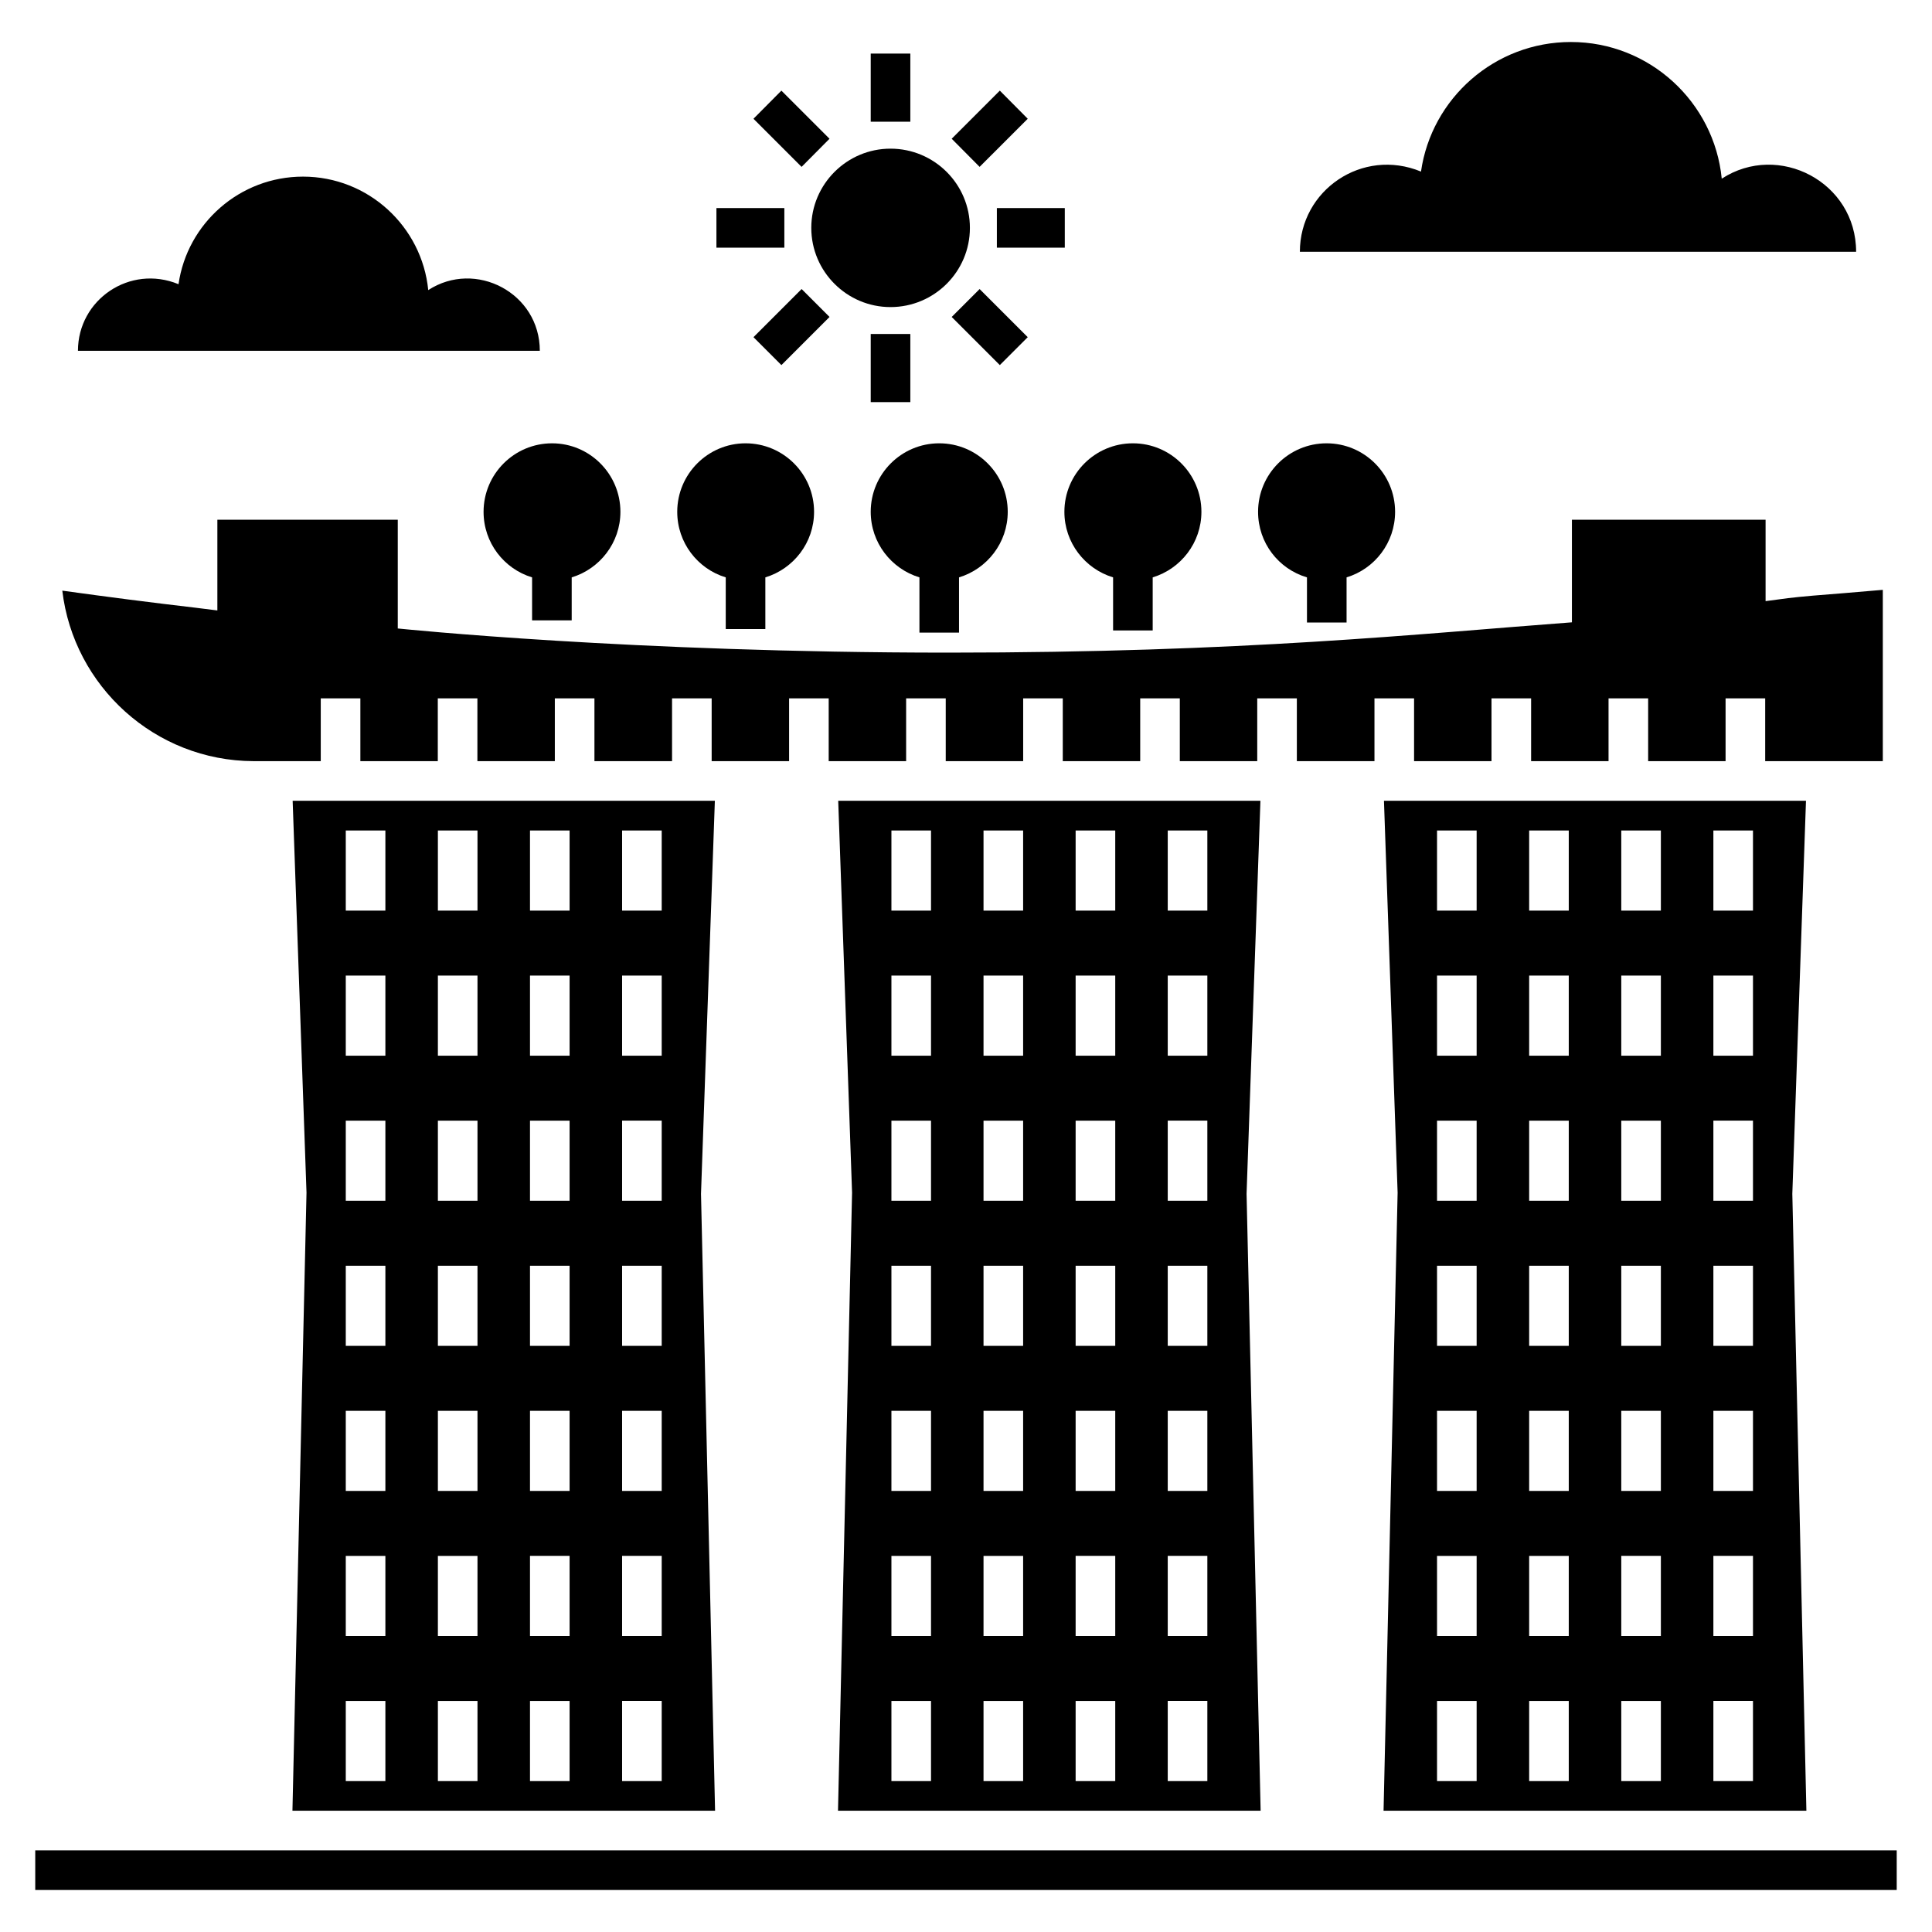
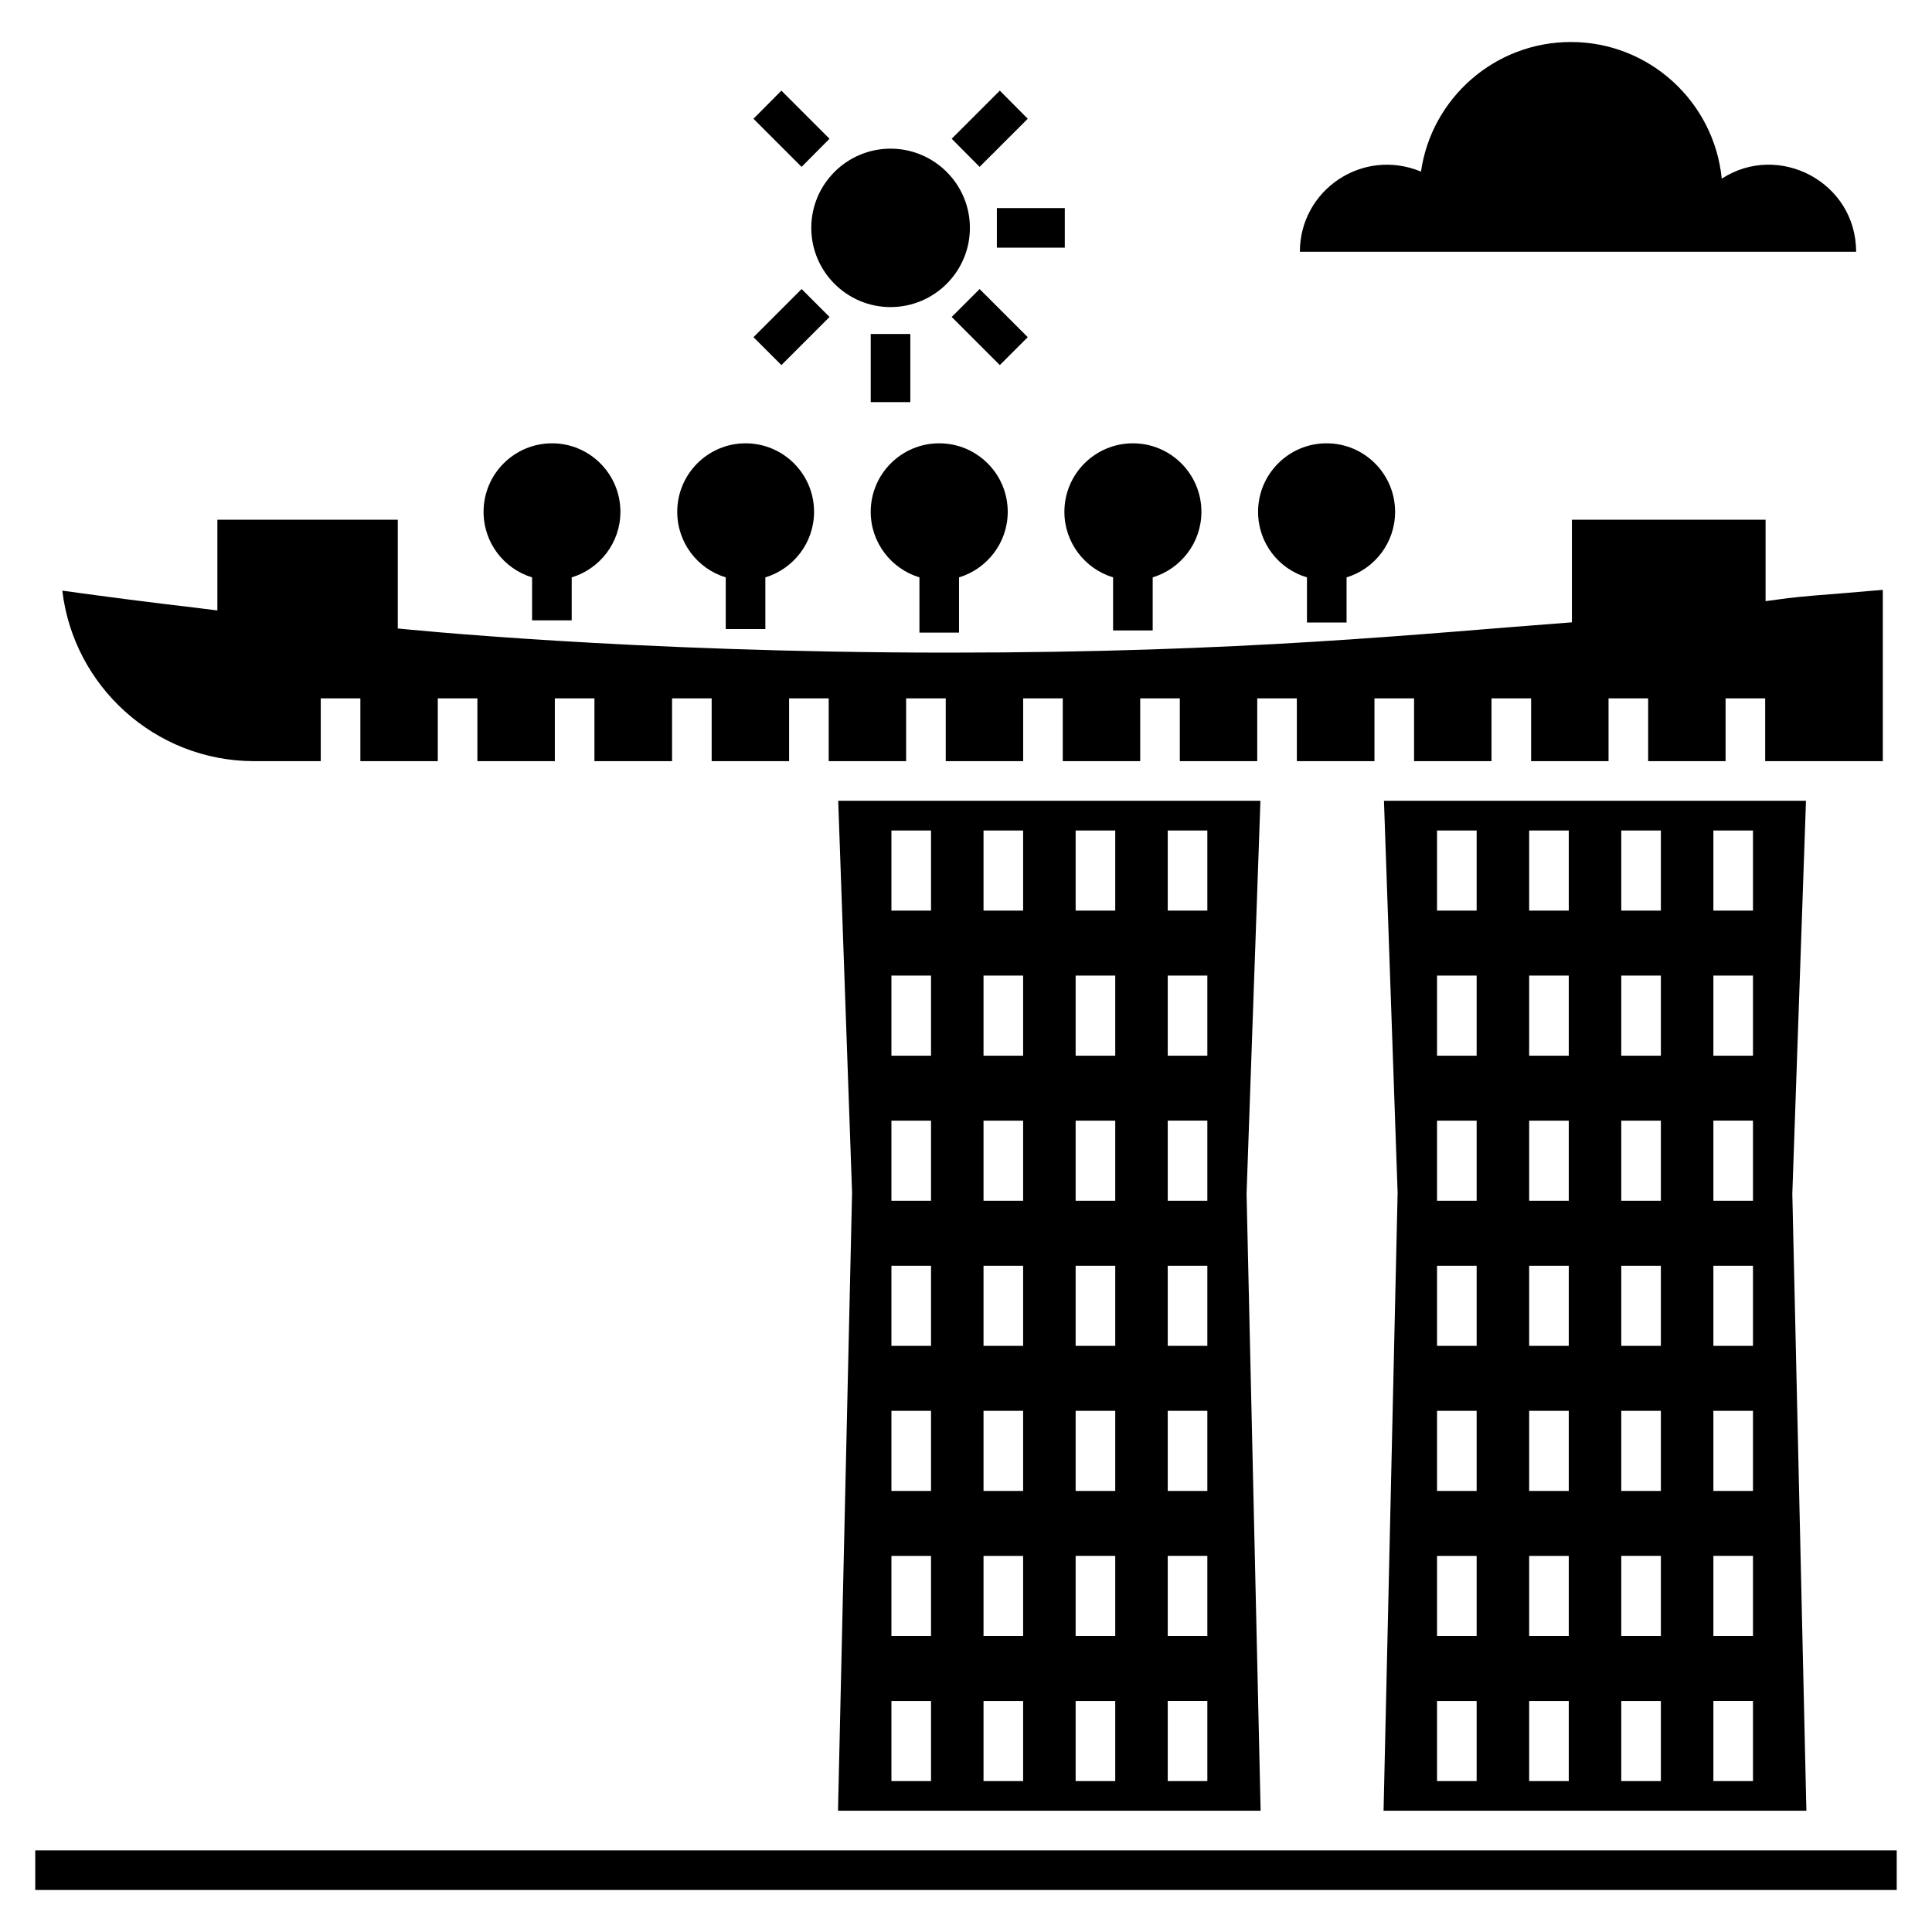
<svg xmlns="http://www.w3.org/2000/svg" fill="#000000" width="800px" height="800px" version="1.1" viewBox="144 144 512 512">
  <g>
    <path d="m153.34 634.37h493.31v10.496h-493.31z" />
    <path d="m272.15 279.64c0 8.188 5.406 15.113 12.859 17.371v11.387h10.496v-11.387c7.453-2.258 12.91-9.184 12.91-17.371 0-10.023-8.133-18.156-18.105-18.156-10.027-0.004-18.16 8.133-18.16 18.156z" />
    <path d="m336.33 297.01v13.699h10.496v-13.699c7.453-2.258 12.91-9.184 12.91-17.371 0-10.023-8.133-18.156-18.156-18.156-9.973 0-18.105 8.133-18.105 18.156-0.004 8.188 5.402 15.113 12.855 17.371z" />
    <path d="m438.98 297.01v14.066h10.496v-14.066c7.453-2.258 12.91-9.184 12.91-17.371 0-10.023-8.133-18.156-18.156-18.156-10.023 0-18.156 8.133-18.156 18.156-0.004 8.188 5.457 15.113 12.906 17.371z" />
    <path d="m398.15 311.65v-14.641c7.453-2.258 12.91-9.184 12.91-17.371 0-10.023-8.133-18.156-18.156-18.156s-18.156 8.133-18.156 18.156c0 8.188 5.457 15.113 12.91 17.371v14.641z" />
    <path d="m490.36 297.01v11.965h10.496v-11.965c7.453-2.258 12.859-9.184 12.859-17.371 0-10.023-8.133-18.156-18.156-18.156-10.023 0-18.156 8.133-18.156 18.156-0.004 8.238 5.453 15.168 12.957 17.371z" />
-     <path d="m333.5 623.86-3.727-163.48 3.672-104.17h-111.89l3.672 103.86-3.727 163.79zm-24.637-259.77h10.496v21.234h-10.496zm0 38.445h10.496v21.238h-10.496zm0 38.445h10.496v21.238h-10.496zm0 38.449h10.496v21.238h-10.496zm0 38.449h10.496v21.238h-10.496zm0 38.445h10.496v21.238h-10.496zm0 38.449h10.496v21.238h-10.496zm-24.41-230.68h10.496v21.234h-10.496zm0 38.445h10.496v21.238h-10.496zm0 38.445h10.496v21.238h-10.496zm0 38.449h10.496v21.238h-10.496zm0 38.449h10.496v21.238h-10.496zm0 38.445h10.496v21.238h-10.496zm0 38.449h10.496v21.238h-10.496zm-24.41-230.68h10.496v21.234h-10.496zm0 38.445h10.496v21.238h-10.496zm0 38.445h10.496v21.238h-10.496zm0 38.449h10.496v21.238h-10.496zm0 38.449h10.496v21.238h-10.496zm0 38.445h10.496v21.238h-10.496zm0 38.449h10.496v21.238h-10.496zm-24.41-230.68h10.496v21.234h-10.496zm0 38.445h10.496v21.238h-10.496zm0 38.445h10.496v21.238h-10.496zm0 38.449h10.496v21.238h-10.496zm0 38.449h10.496v21.238h-10.496zm0 38.445h10.496v21.238h-10.496zm0 38.449h10.496v21.238h-10.496z" />
    <path d="m478.08 623.86-3.727-163.48 3.672-104.17h-111.89l3.672 103.86-3.727 163.79zm-24.617-259.77h10.496v21.234h-10.496zm0 38.445h10.496v21.238h-10.496zm0 38.445h10.496v21.238h-10.496zm0 38.449h10.496v21.238h-10.496zm0 38.449h10.496v21.238h-10.496zm0 38.445h10.496v21.238h-10.496zm0 38.449h10.496v21.238h-10.496zm-24.41-230.68h10.496v21.234h-10.496zm0 38.445h10.496v21.238h-10.496zm0 38.445h10.496v21.238h-10.496zm0 38.449h10.496v21.238h-10.496zm0 38.449h10.496v21.238h-10.496zm0 38.445h10.496v21.238h-10.496zm0 38.449h10.496v21.238h-10.496zm-24.41-230.68h10.496v21.234h-10.496zm0 38.445h10.496v21.238h-10.496zm0 38.445h10.496v21.238h-10.496zm0 38.449h10.496v21.238h-10.496zm0 38.449h10.496v21.238h-10.496zm0 38.445h10.496v21.238h-10.496zm0 38.449h10.496v21.238h-10.496zm-24.41-230.68h10.496v21.234h-10.496zm0 38.445h10.496v21.238h-10.496zm0 38.445h10.496v21.238h-10.496zm0 38.449h10.496v21.238h-10.496zm0 38.449h10.496v21.238h-10.496zm0 38.445h10.496v21.238h-10.496zm0 38.449h10.496v21.238h-10.496z" />
    <path d="m622.71 623.86-3.727-163.48 3.621-104.17h-111.84l3.621 103.86-3.727 163.79zm-24.648-259.77h10.496v21.234h-10.496zm0 38.445h10.496v21.238h-10.496zm0 38.445h10.496v21.238h-10.496zm0 38.449h10.496v21.238h-10.496zm0 38.449h10.496v21.238h-10.496zm0 38.445h10.496v21.238h-10.496zm0 38.449h10.496v21.238h-10.496zm-24.41-230.68h10.496v21.234h-10.496zm0 38.445h10.496v21.238h-10.496zm0 38.445h10.496v21.238h-10.496zm0 38.449h10.496v21.238h-10.496zm0 38.449h10.496v21.238h-10.496zm0 38.445h10.496v21.238h-10.496zm0 38.449h10.496v21.238h-10.496zm-24.41-230.68h10.496v21.234h-10.496zm0 38.445h10.496v21.238h-10.496zm0 38.445h10.496v21.238h-10.496zm0 38.449h10.496v21.238h-10.496zm0 38.449h10.496v21.238h-10.496zm0 38.445h10.496v21.238h-10.496zm0 38.449h10.496v21.238h-10.496zm-24.414-230.68h10.496v21.234h-10.496zm0 38.445h10.496v21.238h-10.496zm0 38.445h10.496v21.238h-10.496zm0 38.449h10.496v21.238h-10.496zm0 38.449h10.496v21.238h-10.496zm0 38.445h10.496v21.238h-10.496zm0 38.449h10.496v21.238h-10.496z" />
    <path d="m211.16 345.71h17.844v-16.637h10.496v16.637h20.52v-16.637h10.496v16.637h20.52v-16.637h10.496v16.637h20.57v-16.637h10.496v16.637h20.52v-16.637h10.496v16.637h20.52v-16.637h10.496v16.637h20.52v-16.637h10.496v16.637h20.52v-16.637h10.496v16.637h20.52v-16.637h10.496v16.637h1.207 19.363v-16.637h10.496v16.637h20.52v-16.637h10.496v16.637h20.52v-16.637h10.496v16.637h20.52v-16.637h10.496v16.637h31.172v-45.395c-3.203 0.262-6.875 0.578-10.496 0.891-5.617 0.418-11.18 0.891-14.641 1.312l-5.93 0.789v-21.57h-51.324v27.184c-40.621 3.043-86.855 8.031-165.21 8.031-84.02 0-144.9-6.297-145.95-6.402v-28.812h-47.809v24.035l-5.879-0.734c-11.703-1.363-23.512-2.887-35.215-4.512 2.996 25.348 24.566 45.082 50.648 45.184z" />
    <path d="m600.28 191.35c-2-20.289-19.137-36.219-39.973-36.219-20.168 0-36.945 14.898-39.73 34.34-15.535-6.418-32.098 4.922-32.098 21.258h147.41c0.004-18.484-20.539-29.176-35.609-19.379z" />
-     <path d="m257.49 220.88c-1.66-16.848-15.891-30.074-33.191-30.074-16.746 0-30.676 12.371-32.988 28.512-12.902-5.328-26.652 4.086-26.652 17.652h122.4c0-15.348-17.055-24.227-29.57-16.09z" />
    <path d="m351.08 240.75-7.398-7.398 12.754-12.754 7.398 7.398z" />
    <path d="m374.75 232.51h10.496v18.055h-10.496z" />
    <path d="m379.99 225.38c11.598 0 21.043-9.395 21.043-20.992 0-11.598-9.445-20.992-21.043-20.992-11.547 0-20.992 9.395-20.992 20.992 0.004 11.598 9.449 20.992 20.992 20.992z" />
    <path d="m396.21 228 7.398-7.398 12.754 12.754-7.398 7.398z" />
-     <path d="m333.86 199.14h18v10.496h-18z" />
    <path d="m408.18 199.14h18v10.496h-18z" />
    <path d="m363.83 180.77-12.754-12.75-7.398 7.453 12.75 12.75z" />
-     <path d="m374.75 158.2h10.496v18.055h-10.496z" />
    <path d="m416.36 175.47-7.398-7.453-12.754 12.75 7.398 7.453z" />
  </g>
</svg>